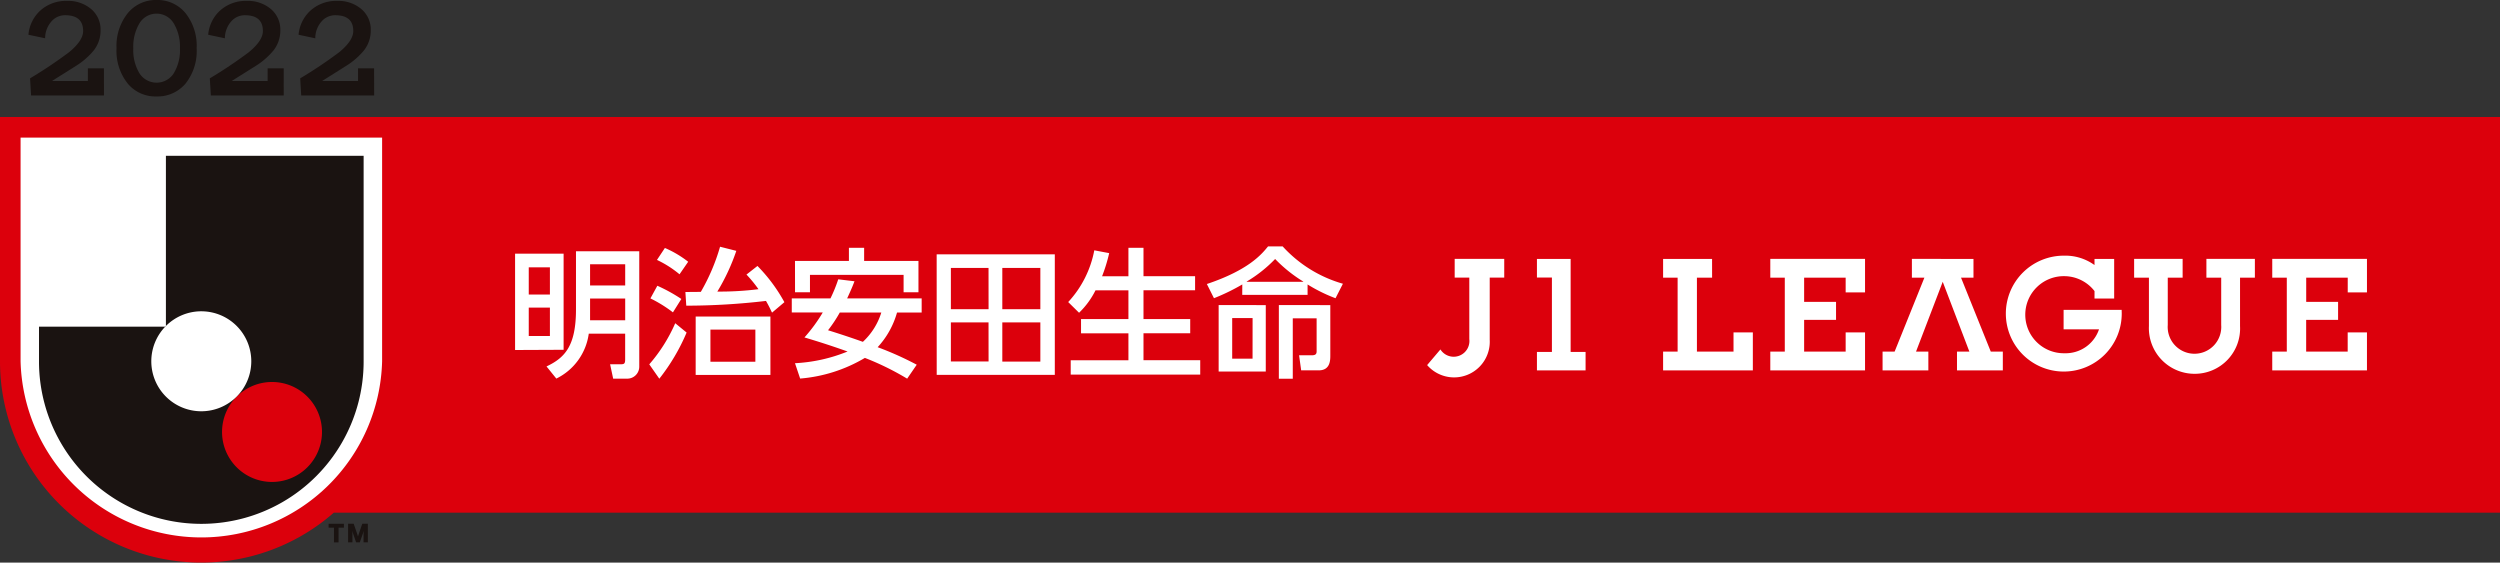
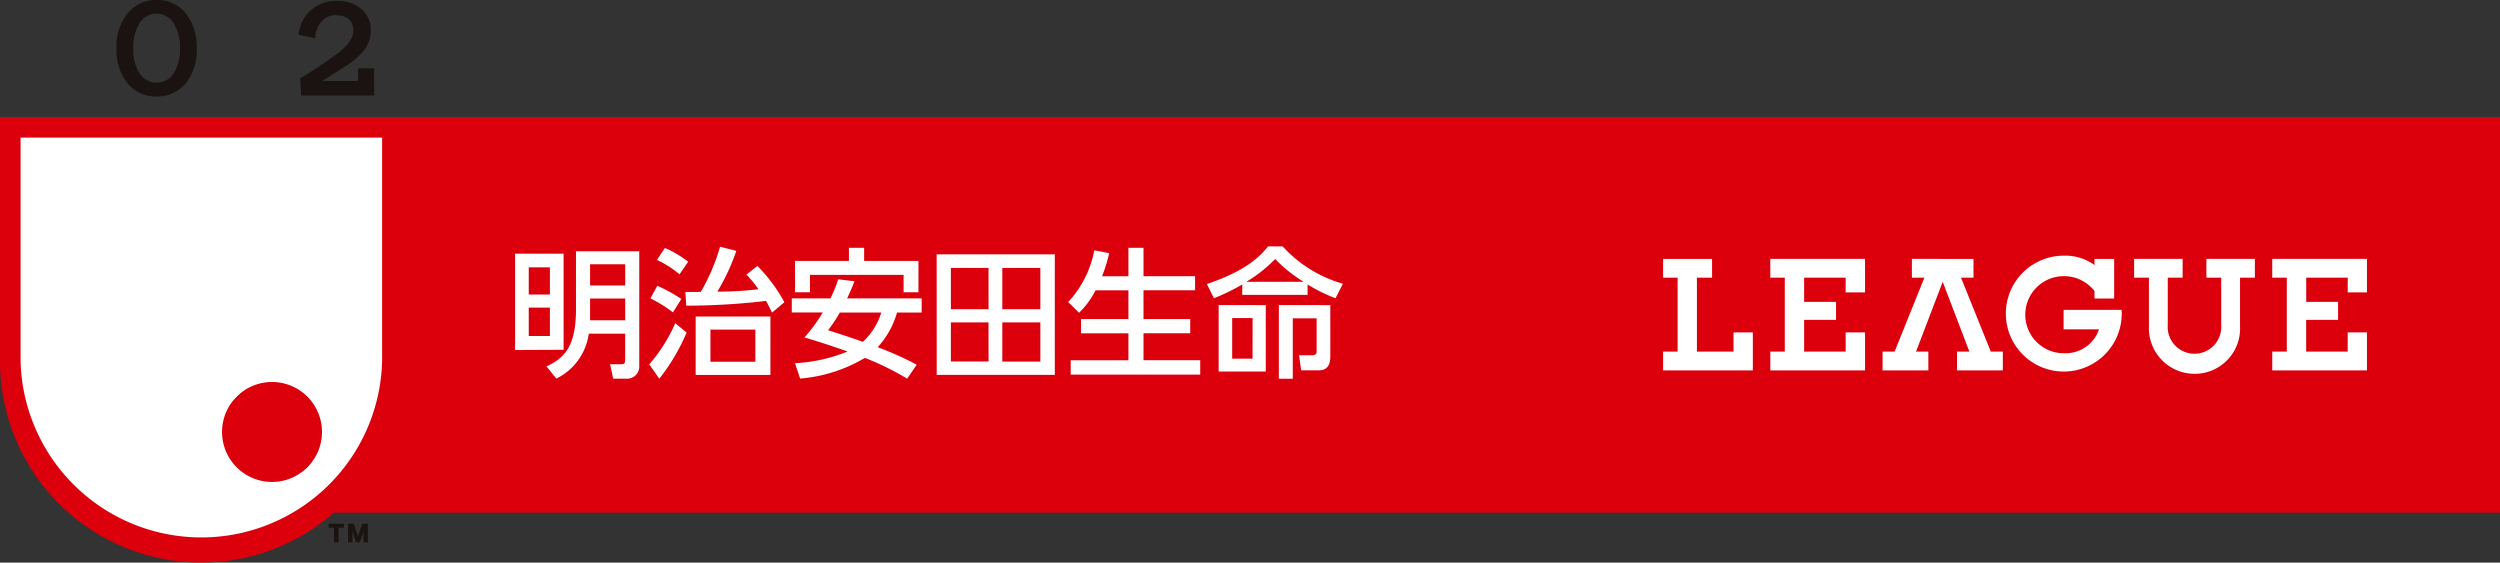
<svg xmlns="http://www.w3.org/2000/svg" id="组_11949" data-name="组 11949" width="186.641" height="42" viewBox="0 0 186.641 42">
  <rect x="0" y="0" width="186.641" height="42" fill="#333333" stroke="none" />
  <defs>
    <clipPath id="clip-path">
      <rect id="矩形_25609" data-name="矩形 25609" width="186.641" height="42" fill="none" />
    </clipPath>
  </defs>
  <g id="组_11948" data-name="组 11948" clip-path="url(#clip-path)">
    <path id="路径_52994" data-name="路径 52994" d="M0,8.584V26.818A15.02,15.02,0,0,0,24.919,38.124H186.641V8.584Z" transform="translate(0 0.152)" fill="#dc000c" />
    <path id="路径_52995" data-name="路径 52995" d="M26.41,39.808l.225-.639.075-.223a2.188,2.188,0,0,0-.02.24v.622h.322V38.422h-.418s-.31.9-.321.949c-.006-.05-.319-.949-.319-.949h-.42v1.386h.325v-.622a2.188,2.188,0,0,0-.02-.24l.073.223.221.639Z" transform="translate(0.452 0.68)" fill="#1a1311" />
    <path id="路径_52996" data-name="路径 52996" d="M25.249,38.422v.291h-.4v1.1h-.343v-1.1h-.4v-.291Z" transform="translate(0.427 0.68)" fill="#1a1311" />
    <path id="路径_52997" data-name="路径 52997" d="M28.5,26.793a13.5,13.5,0,0,1-26.991,0v-16.7H28.5Z" transform="translate(0.027 0.178)" fill="#fff" />
-     <path id="路径_52998" data-name="路径 52998" d="M12.335,11.429V24.135c-.015.017-.032.033-.048.049l-9.426,0v2.605a12.117,12.117,0,0,0,24.235,0V11.429Z" transform="translate(0.051 0.202)" fill="#1a1311" />
    <path id="路径_52999" data-name="路径 52999" d="M20.019,28.022a3.731,3.731,0,1,0,3.732,3.731,3.731,3.731,0,0,0-3.732-3.731" transform="translate(0.288 0.496)" fill="#dc000c" />
    <path id="路径_53000" data-name="路径 53000" d="M14.832,22.836a3.732,3.732,0,1,0,3.731,3.731,3.731,3.731,0,0,0-3.731-3.731" transform="translate(0.197 0.404)" fill="#fff" />
    <path id="路径_53001" data-name="路径 53001" d="M40.385,21.669H38.806V19.639h1.579Zm-2.6-3.051V25.81l3.623-.016V18.617Zm2.6,6.146H38.806V22.646h1.579Zm1.947-6.324v4.331c0,2.716-.813,3.612-2.2,4.265l.732.908a4.385,4.385,0,0,0,2.422-3.352h2.717V26.5c0,.323-.062.375-.331.375h-.793l.229,1.073h1.012a.894.894,0,0,0,.936-.908v-8.6Zm3.674,2.552H43.384V19.409h2.622Zm0,2.6H43.384V21.969h2.622Zm9.718,3.094H52.369v-2.4h3.355Zm-4.457.985h5.581V23.311H51.268ZM50.5,21.48l.065,1.021a51.625,51.625,0,0,0,5.952-.355c.251.438.344.656.451.875l.923-.781a12.123,12.123,0,0,0-2.01-2.705l-.821.643a9.73,9.73,0,0,1,.895,1.092,23.218,23.218,0,0,1-3.07.178,15.387,15.387,0,0,0,1.417-3.04L53.088,18.1a14.879,14.879,0,0,1-1.437,3.37Zm-2.122-2.395a7.818,7.818,0,0,1,1.684,1.073l.646-.936a7.832,7.832,0,0,0-1.738-1.03Zm-.49,2.873A9.862,9.862,0,0,1,49.57,23l.627-1a12.124,12.124,0,0,0-1.792-.987Zm1.853,1.852a11.845,11.845,0,0,1-1.938,3.07l.75,1.073a14.885,14.885,0,0,0,2.038-3.446Zm15.386-.8A4.984,4.984,0,0,1,63.75,25.2c-.842-.3-1.7-.584-2.6-.865a10.439,10.439,0,0,0,.876-1.321Zm-3.216-2.478a10.9,10.9,0,0,1-.581,1.426H58.442v1.052h2.312a11.853,11.853,0,0,1-1.365,1.862c1.322.393,2.281.717,3.218,1.05a11.978,11.978,0,0,1-3.925.874l.385,1.146A11.242,11.242,0,0,0,63.9,26.4a20.3,20.3,0,0,1,3.156,1.55l.715-1.042A23.975,23.975,0,0,0,64.854,25.6,6.337,6.337,0,0,0,66.3,23.011h1.839V21.959H62.575c.352-.759.445-1.01.55-1.28Zm-3.226.968H59.8V20.2H66.79v1.3H67.9V19.159H63.844v-.977H62.708v.977H58.682Zm14.449,1.263H70.32V19.681h2.811Zm-3.872,4.905h8.817v-9H69.259Zm3.872-1H70.32V23.751h2.811ZM77,22.764H74.16V19.681H77Zm0,3.91H74.16V23.751H77Zm4.117-5.318A6.087,6.087,0,0,1,79.89,23.03l-.811-.8a7.8,7.8,0,0,0,1.948-3.862l1.112.21a12.134,12.134,0,0,1-.531,1.728h1.967V18.182H84.7V20.3h3.852v1.051H84.7V23.5h3.488v1.059H84.7v2.014h4.236v1.072H79.266V26.577h4.309V24.563H80.037V23.5h3.538V21.356Zm11.725,5.1H91.322v-3.03h1.523Zm-2.531-4v4.963l3.518,0V22.458Zm1.761-.76h4.878v-.78a11.685,11.685,0,0,0,2.086,1.029l.552-1.082a9.672,9.672,0,0,1-4.5-2.79H94c-.487.606-1.468,1.771-4.569,2.811l.53,1.06a15.419,15.419,0,0,0,2.115-1.029Zm.333-.979V20.7a10.127,10.127,0,0,0,2.123-1.684,10.635,10.635,0,0,0,2.1,1.684v.02Zm2.4,1.739v5.5h1.04V23.446h1.78v2.469c0,.208-.1.289-.354.289h-.955l.155,1.125h1.312c.864,0,.864-.76.864-1.125V22.458Z" transform="translate(0.669 0.32)" fill="#fff" />
-     <path id="路径_53002" data-name="路径 53002" d="M105.682,25.752l-.991,1.168a2.663,2.663,0,0,0,4.672-1.888V20.391h1.084v-1.4h-3.7v1.4h1.092V24.98a1.174,1.174,0,0,1-2.157.771" transform="translate(1.854 0.336)" fill="#fff" />
    <path id="路径_53003" data-name="路径 53003" d="M132.39,23.544v2.367h3.1V24.48h1.447v2.838h-7.073V25.912h1.082V20.392h-1.082v-1.4h7.073v2.5h-1.447v-1.1h-3.1V22.2h2.382v1.345Z" transform="translate(2.3 0.336)" fill="#fff" />
    <path id="路径_53004" data-name="路径 53004" d="M153.764,21.4a2.874,2.874,0,0,0-2.2-1.114,2.878,2.878,0,1,0-.037,5.754,2.63,2.63,0,0,0,2.572-1.785h-2.644V22.8h4.335c0,.132.005.2.005.266a4.326,4.326,0,1,1-4.3-4.311,3.723,3.723,0,0,1,2.267.7V19h1.468v2.955h-1.468Z" transform="translate(2.606 0.332)" fill="#fff" />
    <path id="路径_53005" data-name="路径 53005" d="M144.887,18.993v1.4h-.93l2.221,5.52h.9v1.406h-3.422V25.912h.924l-1.989-5.21-1.993,5.21h.92v1.406H138.1V25.912h.9l2.223-5.52h-.934v-1.4Z" transform="translate(2.446 0.336)" fill="#fff" />
    <path id="路径_53006" data-name="路径 53006" d="M161.058,27.571a3.409,3.409,0,0,1-3.4-3.565V20.392h-1.105v-1.4h3.621v1.4h-1.11v3.54a2,2,0,1,0,3.99,0v-3.54h-1.105v-1.4h3.619v1.4H164.46v3.614a3.383,3.383,0,0,1-3.4,3.565" transform="translate(2.773 0.336)" fill="#fff" />
    <path id="路径_53007" data-name="路径 53007" d="M169.217,23.544v2.367h3.1V24.48h1.439v2.838h-7.071V25.912h1.086V20.392h-1.086v-1.4h7.071v2.5H172.32v-1.1h-3.1V22.2h2.38v1.345Z" transform="translate(2.953 0.336)" fill="#fff" />
    <path id="路径_53008" data-name="路径 53008" d="M125.656,18.993H122v1.4h1.084v5.52H122v1.406h6.7V24.48h-1.443v1.432h-2.732v-5.52h1.133Z" transform="translate(2.161 0.336)" fill="#fff" />
-     <path id="路径_53009" data-name="路径 53009" d="M112.745,18.993v1.39h1.118v5.553l-1.118,0v1.381h3.632V25.937l-1.116,0V18.993Z" transform="translate(1.997 0.336)" fill="#fff" />
-     <path id="路径_53010" data-name="路径 53010" d="M7.725,7.128H2.284l-.077-1.28A33.414,33.414,0,0,0,5.121,3.895Q6.17,3.034,6.169,2.317q0-1.182-1.346-1.182a1.343,1.343,0,0,0-.937.376,1.891,1.891,0,0,0-.553,1.346L2.086,2.593A2.766,2.766,0,0,1,3.008.755,2.873,2.873,0,0,1,4.966.065a2.662,2.662,0,0,1,1.8.608,2,2,0,0,1,.705,1.589,2.39,2.39,0,0,1-.5,1.49A5.446,5.446,0,0,1,5.684,4.888q-.927.585-1.843,1.158H6.522V5.1h1.2Z" transform="translate(0.037 0.001)" fill="#1a1311" />
    <path id="路径_53011" data-name="路径 53011" d="M14.53,3.6A3.9,3.9,0,0,1,13.7,6.241,2.727,2.727,0,0,1,11.54,7.2,2.684,2.684,0,0,1,9.4,6.257,3.9,3.9,0,0,1,8.549,3.6,3.889,3.889,0,0,1,9.389.982,2.7,2.7,0,0,1,11.54,0,2.7,2.7,0,0,1,13.7.982,3.908,3.908,0,0,1,14.53,3.6m-1.247,0a3.378,3.378,0,0,0-.465-1.859,1.493,1.493,0,0,0-2.558,0A3.387,3.387,0,0,0,9.8,3.6a3.368,3.368,0,0,0,.459,1.871,1.522,1.522,0,0,0,2.563,0A3.334,3.334,0,0,0,13.283,3.6" transform="translate(0.151 0)" fill="#1a1311" />
-     <path id="路径_53012" data-name="路径 53012" d="M20.911,7.128H15.47l-.077-1.28a33.582,33.582,0,0,0,2.914-1.953q1.047-.861,1.048-1.577,0-1.182-1.346-1.182a1.347,1.347,0,0,0-.938.376,1.9,1.9,0,0,0-.552,1.346l-1.247-.265A2.766,2.766,0,0,1,16.194.755a2.871,2.871,0,0,1,1.958-.69,2.662,2.662,0,0,1,1.8.608,2,2,0,0,1,.705,1.589,2.39,2.39,0,0,1-.5,1.49A5.467,5.467,0,0,1,18.87,4.888q-.927.585-1.843,1.158h2.682V5.1h1.2Z" transform="translate(0.271 0.001)" fill="#1a1311" />
    <path id="路径_53013" data-name="路径 53013" d="M27.546,7.128H22.1l-.076-1.28a33.413,33.413,0,0,0,2.914-1.953q1.047-.861,1.048-1.577,0-1.182-1.346-1.182a1.345,1.345,0,0,0-.938.376,1.886,1.886,0,0,0-.552,1.346l-1.248-.265A2.763,2.763,0,0,1,22.829.755a2.87,2.87,0,0,1,1.957-.69,2.66,2.66,0,0,1,1.8.608,2,2,0,0,1,.706,1.589,2.4,2.4,0,0,1-.5,1.49A5.454,5.454,0,0,1,25.5,4.888q-.927.585-1.842,1.158h2.682V5.1h1.2Z" transform="translate(0.388 0.001)" fill="#1a1311" />
  </g>
</svg>